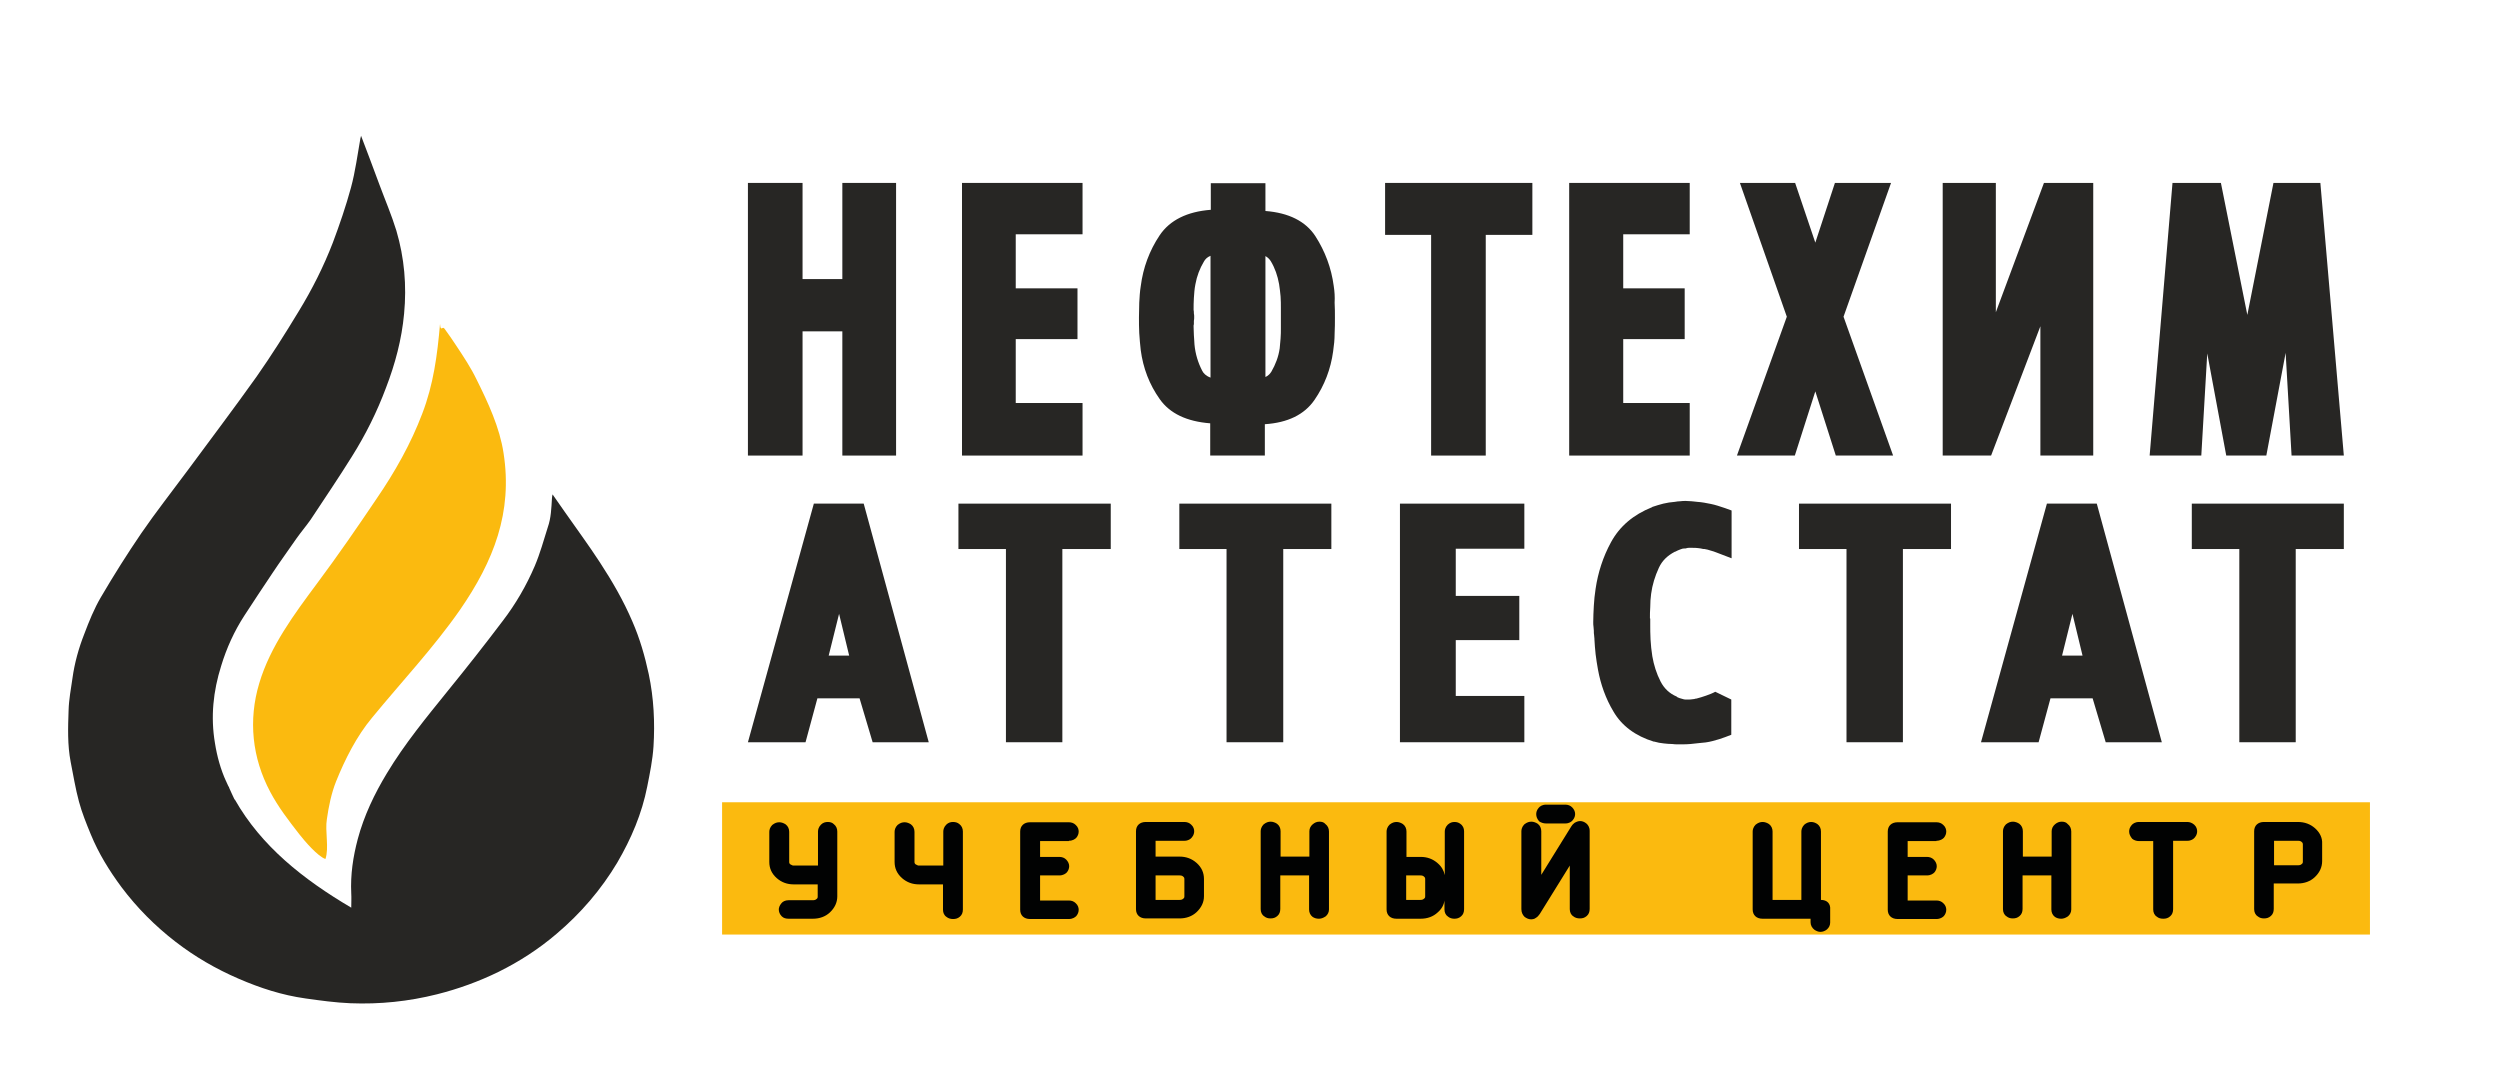
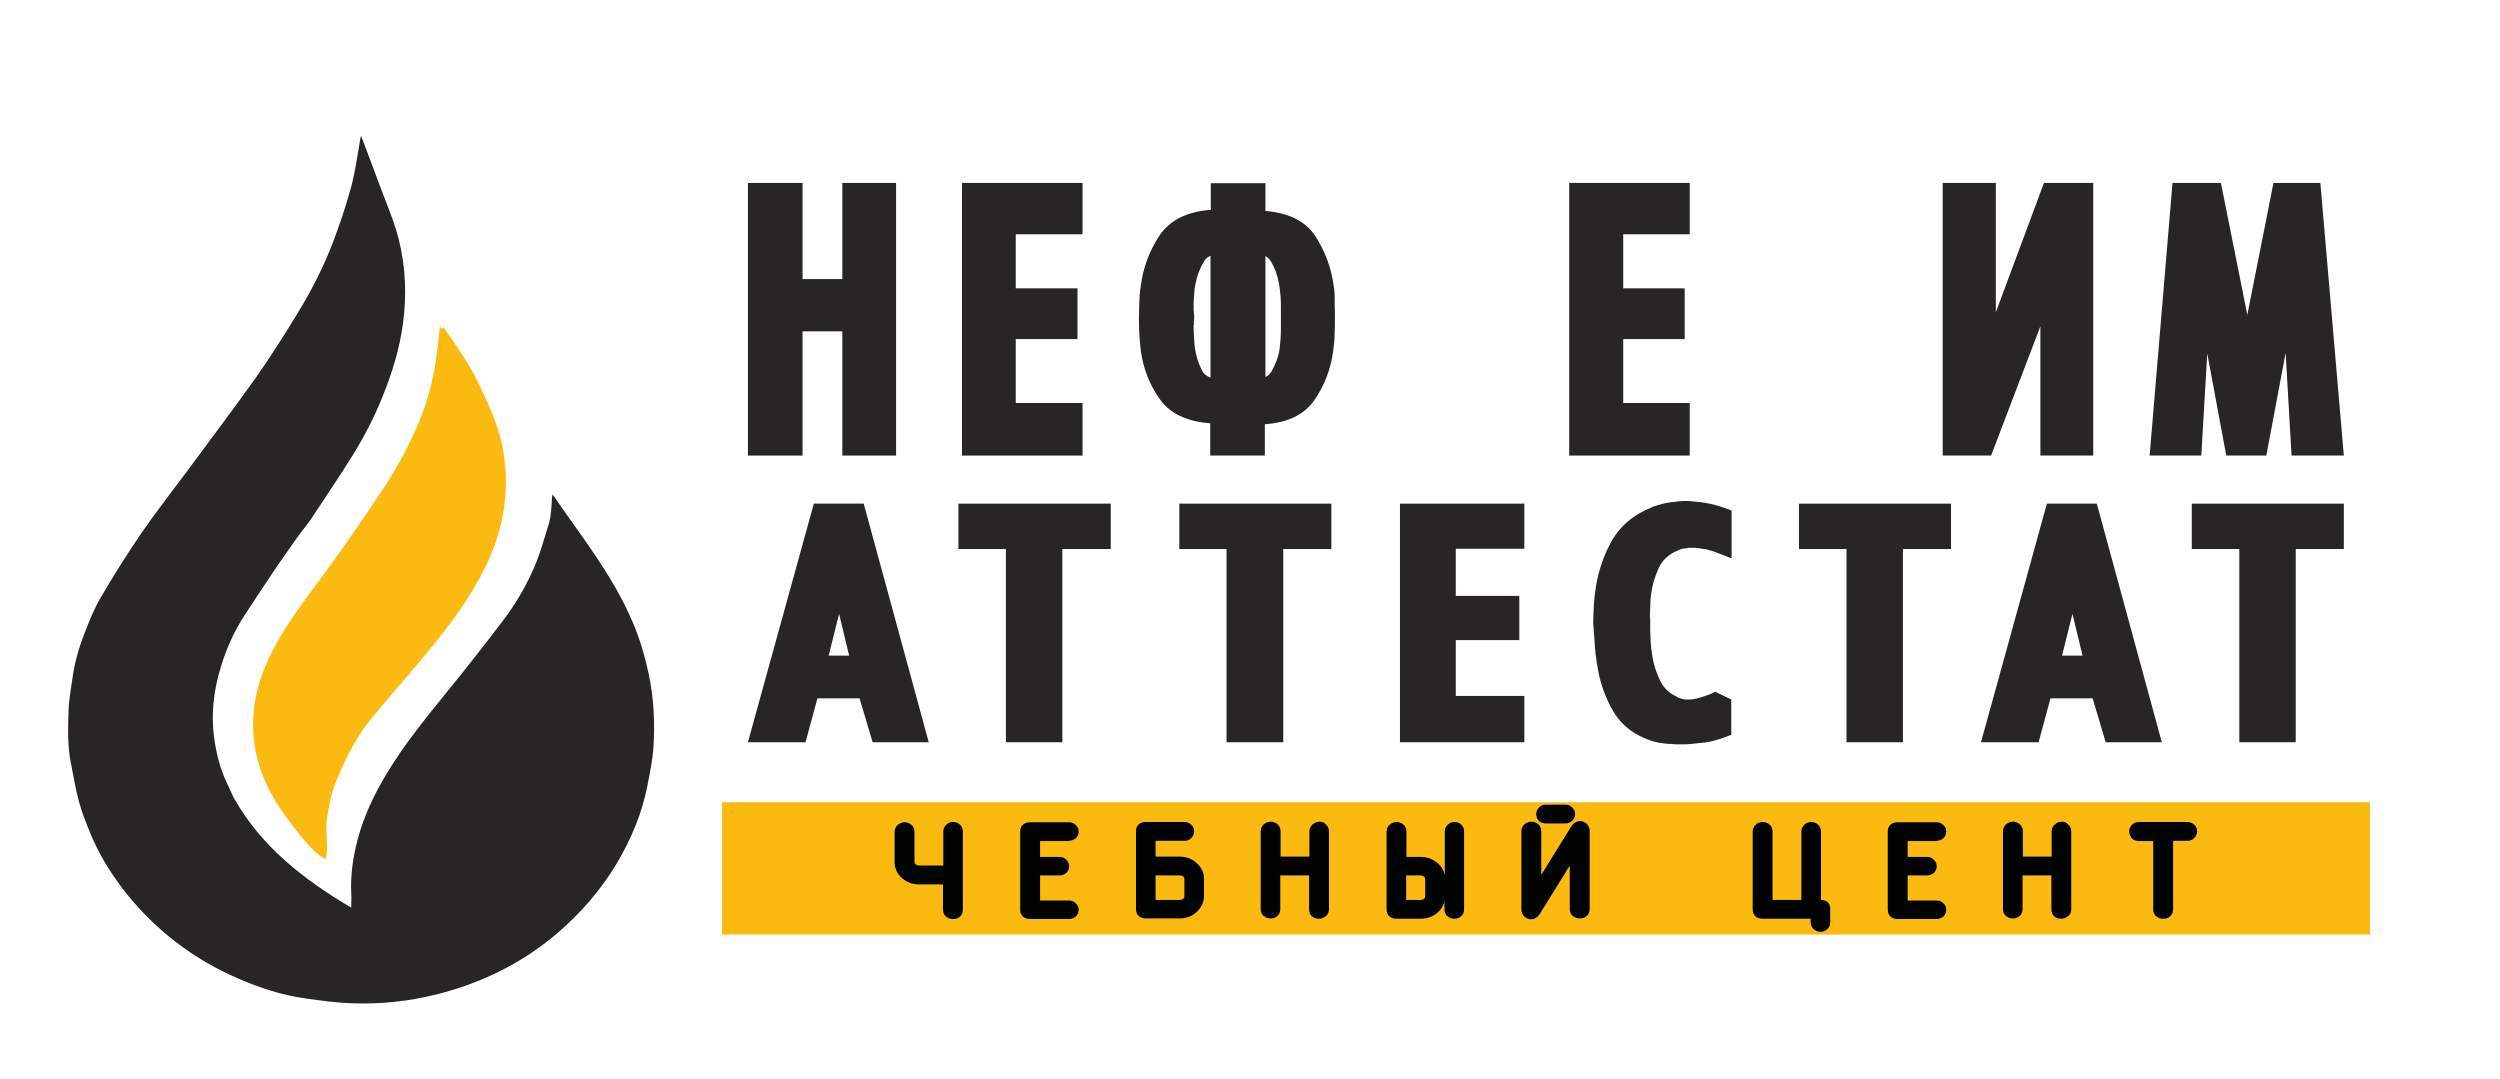
<svg xmlns="http://www.w3.org/2000/svg" width="190" height="82" viewBox="0 0 190 82" fill="none">
  <g clip-path="url(#clip0_342_39)">
    <path d="M180.116 60.972H54.879V71.026H180.116V60.972Z" fill="#FBBA0F" />
    <path d="M28.613 37.913C27.146 40.092 25.657 42.248 24.1 44.336C22.362 46.674 20.534 49.125 19.7 51.939C18.865 54.731 19.158 57.59 20.534 60.177C21.144 61.335 21.933 62.356 22.746 63.4C23.152 63.922 24.145 65.079 24.732 65.284C25.025 64.444 24.686 63.173 24.844 62.243C24.98 61.289 25.183 60.291 25.544 59.383C26.221 57.704 27.101 55.956 28.274 54.549C30.508 51.826 32.945 49.238 34.954 46.356C37.526 42.634 38.97 38.935 38.271 34.441C37.977 32.489 37.097 30.606 36.217 28.835C35.789 27.95 35.247 27.133 34.706 26.316C34.412 25.863 34.096 25.409 33.78 24.977C33.622 24.75 33.487 25.272 33.442 24.614C33.239 26.974 32.945 29.221 32.088 31.445C31.23 33.715 30.012 35.871 28.613 37.913Z" fill="#FBBA0F" />
    <path d="M60.994 25.182H64.018V34.623H68.102V13.902H64.018V21.21H60.994V13.902H56.842V34.623H60.994V25.182Z" fill="#272624" />
    <path d="M82.273 30.629H77.196V25.772H81.889V21.914H77.196V17.806H82.273V13.902H73.112V34.623H82.273V30.629Z" fill="#272624" />
    <path d="M90.735 25.477C90.735 25.272 90.713 25.045 90.713 24.841V24.728L90.735 24.637V24.455C90.735 24.41 90.735 24.387 90.735 24.387C90.758 24.296 90.758 24.183 90.758 24.092C90.758 24.001 90.758 23.911 90.735 23.82C90.735 23.729 90.735 23.638 90.713 23.547C90.713 23.275 90.713 22.98 90.735 22.64C90.758 22.299 90.78 21.959 90.848 21.618C90.961 20.983 91.186 20.393 91.502 19.871C91.593 19.712 91.728 19.553 91.999 19.44V28.699C91.638 28.563 91.457 28.359 91.367 28.177C91.051 27.564 90.848 26.906 90.78 26.18C90.758 25.908 90.758 25.703 90.735 25.477ZM97.257 26.475C97.166 27.111 96.941 27.701 96.625 28.245C96.534 28.381 96.422 28.54 96.173 28.654V19.462C96.376 19.576 96.489 19.712 96.579 19.848C96.895 20.37 97.099 20.96 97.211 21.596C97.257 21.913 97.302 22.231 97.324 22.526C97.347 22.844 97.347 23.139 97.347 23.389V24.977C97.347 25.181 97.347 25.431 97.324 25.726C97.302 25.976 97.279 26.226 97.257 26.475ZM101.363 21.732C101.183 20.37 100.709 19.099 99.964 17.942C99.22 16.807 97.933 16.172 96.173 16.035V13.925H92.021V15.945C90.216 16.081 88.907 16.739 88.14 17.874C87.35 19.054 86.876 20.348 86.696 21.755C86.628 22.163 86.606 22.594 86.583 23.003C86.583 23.366 86.561 23.752 86.561 24.115C86.561 24.501 86.561 24.909 86.583 25.318C86.606 25.749 86.651 26.18 86.696 26.611C86.876 27.973 87.35 29.221 88.14 30.333C88.907 31.423 90.194 32.035 91.976 32.172V34.623H96.128V32.24C97.866 32.126 99.129 31.514 99.897 30.401C100.664 29.289 101.138 28.041 101.318 26.702C101.386 26.248 101.431 25.794 101.431 25.363C101.454 24.909 101.454 24.523 101.454 24.138C101.454 23.774 101.454 23.411 101.431 23.003C101.454 22.572 101.431 22.163 101.363 21.732Z" fill="#272624" />
-     <path d="M105.267 17.851H108.765V34.623H112.917V17.851H116.46V13.902H105.267V17.851Z" fill="#272624" />
    <path d="M128.419 30.629H123.365V25.772H128.036V21.914H123.365V17.806H128.419V13.902H119.258V34.623H128.419V30.629Z" fill="#272624" />
-     <path d="M139.521 34.623H143.876L140.108 24.07L143.719 13.902H139.454L137.964 18.441L136.43 13.902H132.233L135.798 24.07L132.007 34.623H136.407L137.964 29.744L139.521 34.623Z" fill="#272624" />
    <path d="M155.069 24.796V34.623H159.086V13.902H155.34L151.684 23.729V13.902H147.645V34.623H151.323L155.069 24.796Z" fill="#272624" />
    <path d="M167.751 26.861L169.195 34.623H172.241L173.708 26.816L174.159 34.623H178.131L176.348 13.902H172.783L170.797 23.934L168.789 13.902H165.11L163.373 34.623H167.299L167.751 26.861Z" fill="#272624" />
    <path d="M62.98 49.828L63.77 46.651L64.537 49.828H62.98ZM61.852 38.276L56.842 56.41H61.22L62.122 53.074H65.327L66.32 56.41H70.584L65.642 38.276H61.852Z" fill="#272624" />
    <path d="M72.841 41.726H76.451V56.41H80.739V41.726H84.417V38.276H72.841V41.726Z" fill="#272624" />
    <path d="M89.629 41.726H93.217V56.41H97.527V41.726H101.183V38.276H89.629V41.726Z" fill="#272624" />
    <path d="M106.396 56.41H115.85V52.892H110.638V48.648H115.467V45.289H110.638V41.703H115.85V38.276H106.396V56.41Z" fill="#272624" />
    <path d="M130.021 38.299C129.683 38.231 129.344 38.163 128.983 38.14C128.848 38.118 128.713 38.118 128.555 38.095C128.397 38.095 128.261 38.072 128.126 38.072C127.991 38.072 127.833 38.072 127.697 38.095C127.562 38.095 127.426 38.118 127.291 38.14C126.998 38.163 126.682 38.208 126.411 38.276C126.14 38.345 125.847 38.435 125.576 38.526L125.553 38.549C124.132 39.116 123.094 40.001 122.439 41.204C121.83 42.316 121.447 43.519 121.266 44.745C121.198 45.176 121.153 45.63 121.131 46.038C121.108 46.469 121.086 46.878 121.086 47.286C121.086 47.4 121.086 47.536 121.108 47.65C121.108 47.74 121.131 47.831 121.131 47.922C121.131 48.058 121.131 48.172 121.153 48.285C121.153 48.376 121.176 48.467 121.176 48.535V48.557V48.58C121.198 48.943 121.221 49.329 121.266 49.715C121.311 50.101 121.379 50.509 121.447 50.895C121.65 52.007 122.033 53.096 122.62 54.072C123.252 55.162 124.29 55.933 125.689 56.364H125.711H125.734C125.96 56.432 126.208 56.478 126.456 56.501C126.659 56.523 126.885 56.546 127.11 56.546C127.246 56.569 127.359 56.569 127.494 56.569H127.787C128.013 56.569 128.239 56.569 128.464 56.546C128.667 56.523 128.893 56.501 129.096 56.478C129.457 56.455 129.818 56.41 130.157 56.319C130.495 56.228 130.811 56.138 131.105 56.024L131.578 55.843V53.164L130.36 52.574C130.157 52.688 129.909 52.779 129.66 52.869C129.412 52.96 129.164 53.028 128.916 53.096H128.893H128.871C128.803 53.119 128.713 53.142 128.622 53.142C128.532 53.164 128.419 53.164 128.306 53.164C128.261 53.164 128.194 53.164 128.126 53.164C128.058 53.164 128.013 53.164 127.945 53.142L127.629 53.051C127.562 53.028 127.517 53.006 127.472 52.983L127.449 52.96L127.426 52.938C126.885 52.711 126.479 52.325 126.208 51.803C125.892 51.19 125.689 50.532 125.576 49.874C125.508 49.443 125.463 49.011 125.441 48.603C125.418 48.172 125.418 47.786 125.418 47.423V47.014L125.395 46.991C125.395 46.719 125.395 46.447 125.418 46.152C125.418 45.811 125.441 45.448 125.486 45.13C125.576 44.45 125.779 43.791 126.072 43.156C126.321 42.611 126.727 42.225 127.291 41.93H127.314C127.449 41.862 127.584 41.794 127.72 41.749C127.833 41.703 127.923 41.681 128.013 41.681H128.103L128.194 41.658C128.261 41.635 128.306 41.635 128.352 41.635C128.442 41.635 128.532 41.635 128.622 41.635C128.78 41.635 128.916 41.635 129.074 41.658C129.186 41.658 129.322 41.703 129.457 41.726H129.502H129.548C129.705 41.749 129.863 41.794 129.999 41.84C130.157 41.885 130.315 41.93 130.473 41.998L131.601 42.43V38.798L131.105 38.617C130.698 38.481 130.36 38.367 130.021 38.299Z" fill="#272624" />
    <path d="M136.723 41.726H140.334V56.41H144.621V41.726H148.277V38.276H136.723V41.726Z" fill="#272624" />
    <path d="M156.716 49.828L157.506 46.651L158.273 49.828H156.716ZM155.565 38.276L150.556 56.41H154.934L155.836 53.074H159.04L160.033 56.41H164.298L159.356 38.276H155.565Z" fill="#272624" />
    <path d="M166.577 38.276V41.726H170.188V56.41H174.475V41.726H178.131V38.276H166.577Z" fill="#272624" />
    <path d="M49.305 51.236C49.012 49.874 48.628 48.535 48.064 47.241C47.387 45.653 46.53 44.177 45.582 42.725C44.724 41.409 43.799 40.16 42.897 38.867C42.603 38.458 42.31 38.027 41.994 37.573C41.971 37.709 41.949 37.777 41.949 37.868C41.904 38.617 41.881 39.366 41.633 40.07C41.317 41.068 41.046 42.067 40.64 43.02C40.008 44.495 39.196 45.902 38.203 47.196C36.849 48.989 35.473 50.736 34.051 52.484C32.404 54.526 30.756 56.523 29.403 58.77C28.455 60.336 27.665 61.993 27.191 63.763C26.83 65.125 26.627 66.487 26.695 67.894C26.717 68.234 26.695 68.597 26.695 68.983C23.039 66.827 19.858 64.308 17.849 60.767H17.827C17.691 60.495 17.556 60.177 17.42 59.882C17.42 59.86 17.398 59.837 17.398 59.792C17.398 59.792 17.398 59.792 17.375 59.792C17.33 59.678 17.262 59.565 17.217 59.451C17.217 59.428 17.217 59.406 17.195 59.406C16.766 58.475 16.495 57.477 16.337 56.478C15.999 54.481 16.202 52.529 16.811 50.6C17.217 49.261 17.804 47.968 18.571 46.787C19.271 45.698 19.993 44.631 20.715 43.542C21.302 42.657 21.933 41.794 22.543 40.909C22.881 40.433 23.265 39.979 23.603 39.502C24.664 37.891 25.747 36.302 26.762 34.668C27.8 33.011 28.658 31.287 29.335 29.471C30.034 27.655 30.531 25.794 30.711 23.843C30.915 21.709 30.734 19.599 30.125 17.533C29.764 16.353 29.267 15.196 28.838 14.038C28.59 13.357 28.342 12.699 28.094 12.041C27.891 11.496 27.665 10.929 27.439 10.316C27.417 10.407 27.417 10.453 27.394 10.498C27.169 11.746 27.011 13.017 26.672 14.265C26.289 15.672 25.815 17.057 25.296 18.441C24.596 20.257 23.716 22.004 22.701 23.661C21.685 25.34 20.625 27.02 19.496 28.631C17.782 31.037 15.999 33.397 14.239 35.78C13.065 37.369 11.847 38.912 10.741 40.523C9.658 42.112 8.643 43.724 7.672 45.38C7.153 46.265 6.77 47.218 6.409 48.172C5.98 49.261 5.664 50.396 5.506 51.553C5.393 52.348 5.235 53.165 5.213 53.982C5.167 55.298 5.122 56.614 5.371 57.908C5.574 58.929 5.732 59.928 6.002 60.926C6.228 61.766 6.567 62.606 6.905 63.423C7.492 64.853 8.304 66.169 9.229 67.417C10.403 68.983 11.779 70.368 13.336 71.57C14.803 72.705 16.405 73.636 18.142 74.385C19.767 75.088 21.437 75.633 23.22 75.882C24.348 76.041 25.499 76.2 26.627 76.246C28.861 76.336 31.05 76.109 33.216 75.565C34.841 75.156 36.398 74.589 37.887 73.862C39.489 73.068 40.956 72.115 42.287 70.98C44.138 69.414 45.695 67.599 46.913 65.556C47.974 63.74 48.786 61.834 49.192 59.769C49.395 58.748 49.599 57.749 49.666 56.728C49.779 54.912 49.689 53.051 49.305 51.236Z" fill="#272624" />
-     <path d="M62.912 62.47C62.732 62.47 62.551 62.515 62.393 62.674C62.213 62.855 62.167 63.06 62.167 63.196V65.783H60.34C60.294 65.783 60.227 65.783 60.204 65.76C60.137 65.738 60.091 65.692 60.069 65.692C60.001 65.647 59.979 65.579 59.979 65.511V63.219C59.979 62.992 59.888 62.788 59.708 62.651C59.572 62.56 59.392 62.492 59.234 62.492C59.053 62.492 58.895 62.538 58.692 62.697C58.512 62.878 58.467 63.083 58.467 63.219V65.511C58.467 65.987 58.647 66.396 59.031 66.736C59.392 67.054 59.821 67.213 60.317 67.213H62.145V68.144C62.145 68.234 62.122 68.28 62.055 68.325C61.987 68.393 61.897 68.416 61.784 68.416H59.934C59.663 68.416 59.482 68.529 59.392 68.643C59.234 68.824 59.189 69.006 59.189 69.119C59.189 69.301 59.257 69.483 59.414 69.641C59.55 69.778 59.73 69.823 59.934 69.823H61.784C62.28 69.823 62.732 69.664 63.07 69.346C63.431 69.006 63.634 68.597 63.634 68.121V63.196C63.634 62.969 63.544 62.765 63.363 62.629C63.251 62.515 63.093 62.47 62.912 62.47Z" fill="#010202" />
    <path d="M72.435 62.47C72.254 62.47 72.074 62.515 71.916 62.674C71.735 62.855 71.69 63.06 71.69 63.196V65.783H69.862C69.817 65.783 69.749 65.783 69.727 65.76C69.659 65.738 69.614 65.692 69.591 65.692C69.524 65.647 69.501 65.579 69.501 65.511V63.219C69.501 62.992 69.411 62.788 69.23 62.651C69.095 62.56 68.915 62.492 68.757 62.492C68.576 62.492 68.418 62.538 68.215 62.697C68.034 62.878 67.989 63.083 67.989 63.219V65.511C67.989 65.987 68.17 66.396 68.553 66.736C68.915 67.054 69.343 67.213 69.84 67.213H71.668V69.142C71.668 69.369 71.758 69.573 71.938 69.687C72.074 69.8 72.254 69.846 72.435 69.846C72.638 69.846 72.796 69.8 72.954 69.664C73.112 69.528 73.179 69.346 73.179 69.119V63.196C73.179 62.969 73.089 62.765 72.909 62.629C72.773 62.515 72.615 62.47 72.435 62.47Z" fill="#010202" />
    <path d="M81.235 63.899C81.528 63.899 81.709 63.763 81.799 63.672C81.912 63.536 81.98 63.377 81.98 63.196C81.98 63.06 81.935 62.855 81.754 62.696C81.619 62.56 81.438 62.492 81.235 62.492H78.279C77.828 62.492 77.534 62.764 77.534 63.196V69.142C77.534 69.573 77.828 69.845 78.279 69.845H81.235C81.528 69.845 81.709 69.709 81.799 69.618C81.912 69.482 81.98 69.323 81.98 69.142C81.98 69.006 81.935 68.801 81.754 68.642C81.619 68.506 81.438 68.438 81.235 68.438H79.046V66.532H80.513C80.806 66.532 80.987 66.396 81.077 66.305C81.19 66.169 81.258 66.01 81.258 65.828C81.258 65.647 81.167 65.465 81.032 65.329C80.897 65.193 80.716 65.125 80.513 65.125H79.046V63.922H81.235V63.899Z" fill="#010202" />
    <path d="M87.824 66.532H89.652C89.81 66.532 89.878 66.578 89.923 66.623C89.99 66.668 90.013 66.736 90.013 66.805V68.121C90.013 68.212 89.99 68.257 89.923 68.302C89.855 68.37 89.765 68.393 89.652 68.393H87.824V66.532ZM89.652 65.102H87.824V63.9H90.013C90.306 63.9 90.487 63.763 90.577 63.65C90.735 63.468 90.758 63.287 90.758 63.173C90.758 63.037 90.713 62.833 90.532 62.674C90.397 62.538 90.216 62.47 90.013 62.47H87.08C86.628 62.47 86.335 62.742 86.335 63.173V69.097C86.335 69.528 86.628 69.8 87.08 69.8H89.652C90.148 69.8 90.6 69.641 90.938 69.324C91.299 68.983 91.502 68.575 91.502 68.121V66.805C91.502 66.328 91.322 65.919 90.938 65.579C90.577 65.261 90.148 65.102 89.652 65.102Z" fill="#010202" />
    <path d="M100.28 62.447C100.077 62.447 99.919 62.515 99.761 62.651C99.603 62.787 99.513 62.969 99.513 63.173V65.102H97.324V63.173C97.324 62.946 97.234 62.742 97.053 62.606C96.918 62.515 96.738 62.447 96.58 62.447C96.399 62.447 96.241 62.492 96.038 62.651C95.858 62.833 95.812 63.037 95.812 63.173V69.096C95.812 69.323 95.903 69.528 96.083 69.641C96.219 69.755 96.376 69.8 96.557 69.8C96.76 69.8 96.918 69.755 97.076 69.618C97.234 69.482 97.302 69.301 97.302 69.074V66.532H99.49V69.119C99.49 69.346 99.581 69.55 99.761 69.686C99.897 69.777 100.055 69.823 100.235 69.823C100.393 69.823 100.551 69.777 100.754 69.641C100.912 69.505 101.002 69.323 101.002 69.119V63.196C101.002 62.969 100.912 62.764 100.732 62.628C100.619 62.492 100.461 62.447 100.28 62.447Z" fill="#010202" />
    <path d="M106.869 66.532H107.953C108.11 66.532 108.178 66.578 108.223 66.623C108.291 66.668 108.314 66.736 108.314 66.805V68.121C108.314 68.212 108.291 68.257 108.223 68.302C108.156 68.37 108.065 68.393 107.953 68.393H106.869V66.532ZM110.548 62.47C110.367 62.47 110.209 62.515 110.029 62.674C109.848 62.855 109.803 63.06 109.803 63.196V66.509C109.735 66.169 109.555 65.851 109.261 65.602C108.9 65.284 108.472 65.125 107.975 65.125H106.892V63.196C106.892 62.969 106.802 62.765 106.621 62.629C106.486 62.538 106.305 62.47 106.147 62.47C105.967 62.47 105.809 62.515 105.606 62.674C105.425 62.855 105.38 63.06 105.38 63.196V69.119C105.38 69.551 105.673 69.823 106.125 69.823H107.975C108.472 69.823 108.923 69.664 109.261 69.346C109.555 69.097 109.735 68.779 109.78 68.439V69.119C109.78 69.346 109.871 69.551 110.051 69.664C110.186 69.778 110.367 69.823 110.525 69.823C110.728 69.823 110.886 69.778 111.044 69.641C111.202 69.505 111.27 69.324 111.27 69.097V63.173C111.27 62.946 111.179 62.742 110.976 62.606C110.863 62.515 110.705 62.47 110.548 62.47Z" fill="#010202" />
    <path d="M117.498 62.583H118.964C119.258 62.583 119.438 62.447 119.529 62.334C119.686 62.152 119.709 61.97 119.709 61.857C119.709 61.675 119.619 61.494 119.483 61.358C119.348 61.221 119.167 61.153 118.964 61.153H117.498C117.204 61.153 117.024 61.289 116.934 61.403C116.776 61.584 116.753 61.766 116.753 61.88C116.753 62.061 116.821 62.243 116.979 62.424C117.114 62.515 117.295 62.583 117.498 62.583Z" fill="#010202" />
    <path d="M120.093 62.401C119.957 62.401 119.822 62.447 119.664 62.538C119.551 62.628 119.483 62.696 119.416 62.81L117.137 66.487V63.173C117.137 62.946 117.046 62.742 116.866 62.606C116.73 62.515 116.55 62.447 116.392 62.447C116.211 62.447 116.053 62.492 115.85 62.651C115.67 62.833 115.625 63.037 115.625 63.173V69.096C115.625 69.369 115.738 69.55 115.873 69.686C116.031 69.8 116.189 69.868 116.347 69.868H116.369H116.392C116.482 69.868 116.55 69.845 116.618 69.823L116.73 69.755C116.843 69.686 116.933 69.596 117.024 69.46L119.303 65.783V69.096C119.303 69.323 119.393 69.528 119.574 69.641C119.709 69.755 119.89 69.8 120.07 69.8C120.273 69.8 120.431 69.755 120.589 69.618C120.747 69.482 120.815 69.301 120.815 69.074V63.15C120.815 62.855 120.679 62.696 120.589 62.606C120.409 62.447 120.228 62.401 120.093 62.401Z" fill="#010202" />
    <path d="M138.393 68.393V63.196C138.393 62.969 138.303 62.765 138.122 62.629C137.987 62.538 137.829 62.47 137.648 62.47C137.468 62.47 137.287 62.538 137.129 62.674C136.949 62.855 136.904 63.06 136.904 63.196V68.393H134.715V63.196C134.715 62.969 134.625 62.765 134.444 62.629C134.309 62.538 134.128 62.47 133.97 62.47C133.79 62.47 133.632 62.515 133.429 62.674C133.248 62.855 133.203 63.06 133.203 63.196V69.119C133.203 69.551 133.496 69.823 133.948 69.823H137.603V70.095C137.603 70.322 137.716 70.526 137.897 70.663C138.032 70.753 138.19 70.822 138.348 70.822C138.528 70.822 138.709 70.753 138.844 70.64C139.002 70.504 139.093 70.322 139.093 70.118V69.142C139.138 68.665 138.844 68.393 138.393 68.393Z" fill="#010202" />
    <path d="M147.171 63.899C147.464 63.899 147.645 63.763 147.735 63.672C147.848 63.536 147.916 63.377 147.916 63.196C147.916 63.06 147.871 62.855 147.69 62.696C147.555 62.56 147.374 62.492 147.171 62.492H144.215C143.764 62.492 143.47 62.764 143.47 63.196V69.142C143.47 69.573 143.764 69.845 144.215 69.845H147.171C147.464 69.845 147.645 69.709 147.735 69.618C147.848 69.482 147.916 69.323 147.916 69.142C147.916 69.006 147.871 68.801 147.69 68.642C147.555 68.506 147.374 68.438 147.171 68.438H144.982V66.532H146.449C146.742 66.532 146.923 66.396 147.013 66.305C147.126 66.169 147.194 66.01 147.194 65.828C147.194 65.647 147.103 65.465 146.968 65.329C146.833 65.193 146.652 65.125 146.449 65.125H144.982V63.922H147.171V63.899Z" fill="#010202" />
    <path d="M156.694 62.447C156.491 62.447 156.333 62.515 156.175 62.651C156.017 62.787 155.926 62.969 155.926 63.173V65.102H153.738V63.173C153.738 62.946 153.647 62.742 153.467 62.606C153.331 62.515 153.151 62.447 152.993 62.447C152.812 62.447 152.654 62.492 152.451 62.651C152.271 62.833 152.226 63.037 152.226 63.173V69.096C152.226 69.323 152.316 69.528 152.496 69.641C152.632 69.755 152.79 69.8 152.97 69.8C153.173 69.8 153.331 69.755 153.489 69.618C153.647 69.482 153.715 69.301 153.715 69.074V66.532H155.904V69.119C155.904 69.346 155.994 69.55 156.175 69.686C156.31 69.777 156.468 69.823 156.648 69.823C156.806 69.823 156.964 69.777 157.167 69.641C157.325 69.505 157.416 69.323 157.416 69.119V63.196C157.416 62.969 157.325 62.764 157.145 62.628C157.032 62.492 156.874 62.447 156.694 62.447Z" fill="#010202" />
    <path d="M166.239 62.47H162.561C162.267 62.47 162.087 62.606 161.996 62.719C161.838 62.901 161.816 63.083 161.816 63.196C161.816 63.377 161.884 63.536 162.042 63.741C162.177 63.854 162.357 63.922 162.561 63.922H163.644V69.119C163.644 69.346 163.734 69.551 163.915 69.664C164.05 69.778 164.208 69.823 164.411 69.823C164.614 69.823 164.772 69.778 164.93 69.641C165.088 69.505 165.156 69.324 165.156 69.097V63.9H166.239C166.532 63.9 166.713 63.763 166.803 63.65C166.961 63.468 166.983 63.287 166.983 63.173C166.983 63.037 166.938 62.833 166.758 62.674C166.6 62.538 166.419 62.47 166.239 62.47Z" fill="#010202" />
-     <path d="M172.828 63.9H174.656C174.814 63.9 174.881 63.945 174.926 63.99C174.994 64.036 175.017 64.104 175.017 64.172V65.488C175.017 65.579 174.994 65.624 174.926 65.67C174.859 65.738 174.768 65.76 174.656 65.76H172.828V63.9ZM175.942 62.946C175.581 62.629 175.152 62.47 174.633 62.47H172.061C171.609 62.47 171.316 62.742 171.316 63.173V69.097C171.316 69.324 171.406 69.528 171.587 69.641C171.722 69.755 171.88 69.8 172.061 69.8C172.264 69.8 172.422 69.755 172.58 69.619C172.738 69.483 172.805 69.301 172.805 69.074V67.145H174.633C175.129 67.145 175.581 66.986 175.919 66.668C176.28 66.328 176.483 65.919 176.483 65.443V64.126C176.506 63.695 176.325 63.287 175.942 62.946Z" fill="#010202" />
  </g>
  <defs>
    <clipPath id="clip0_342_39">
      <rect width="190" height="82" fill="white" />
    </clipPath>
  </defs>
</svg>